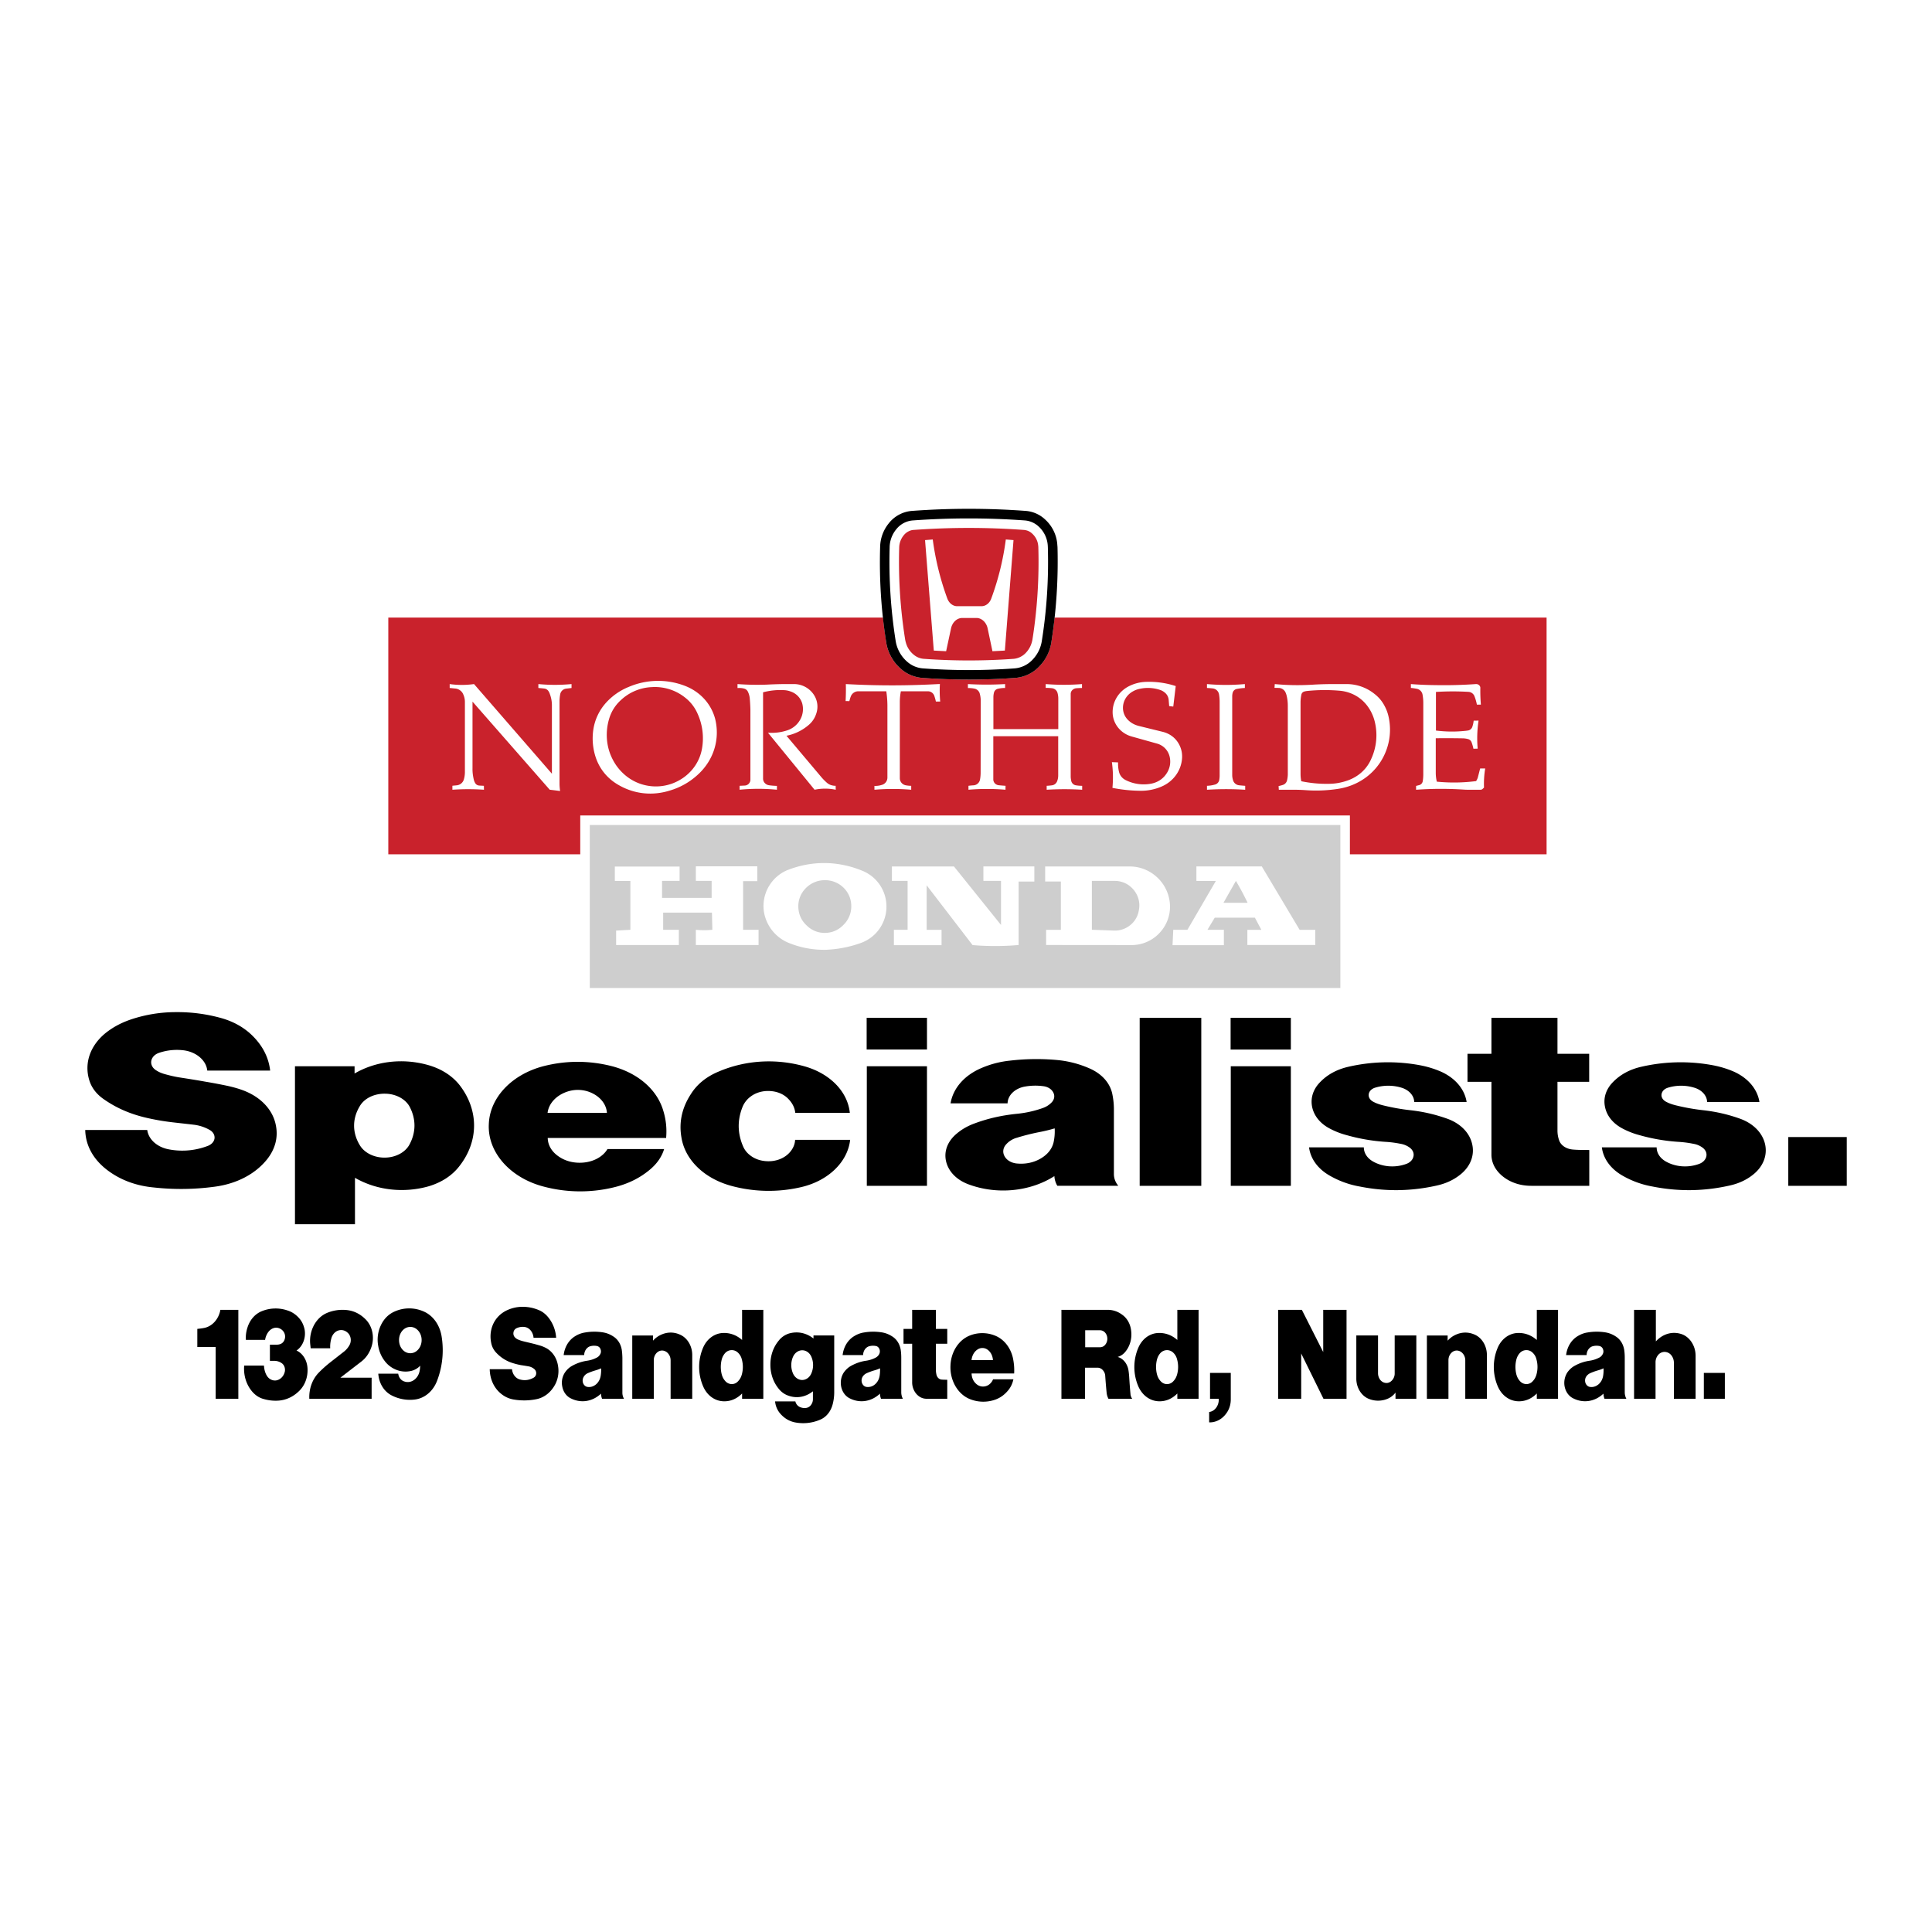
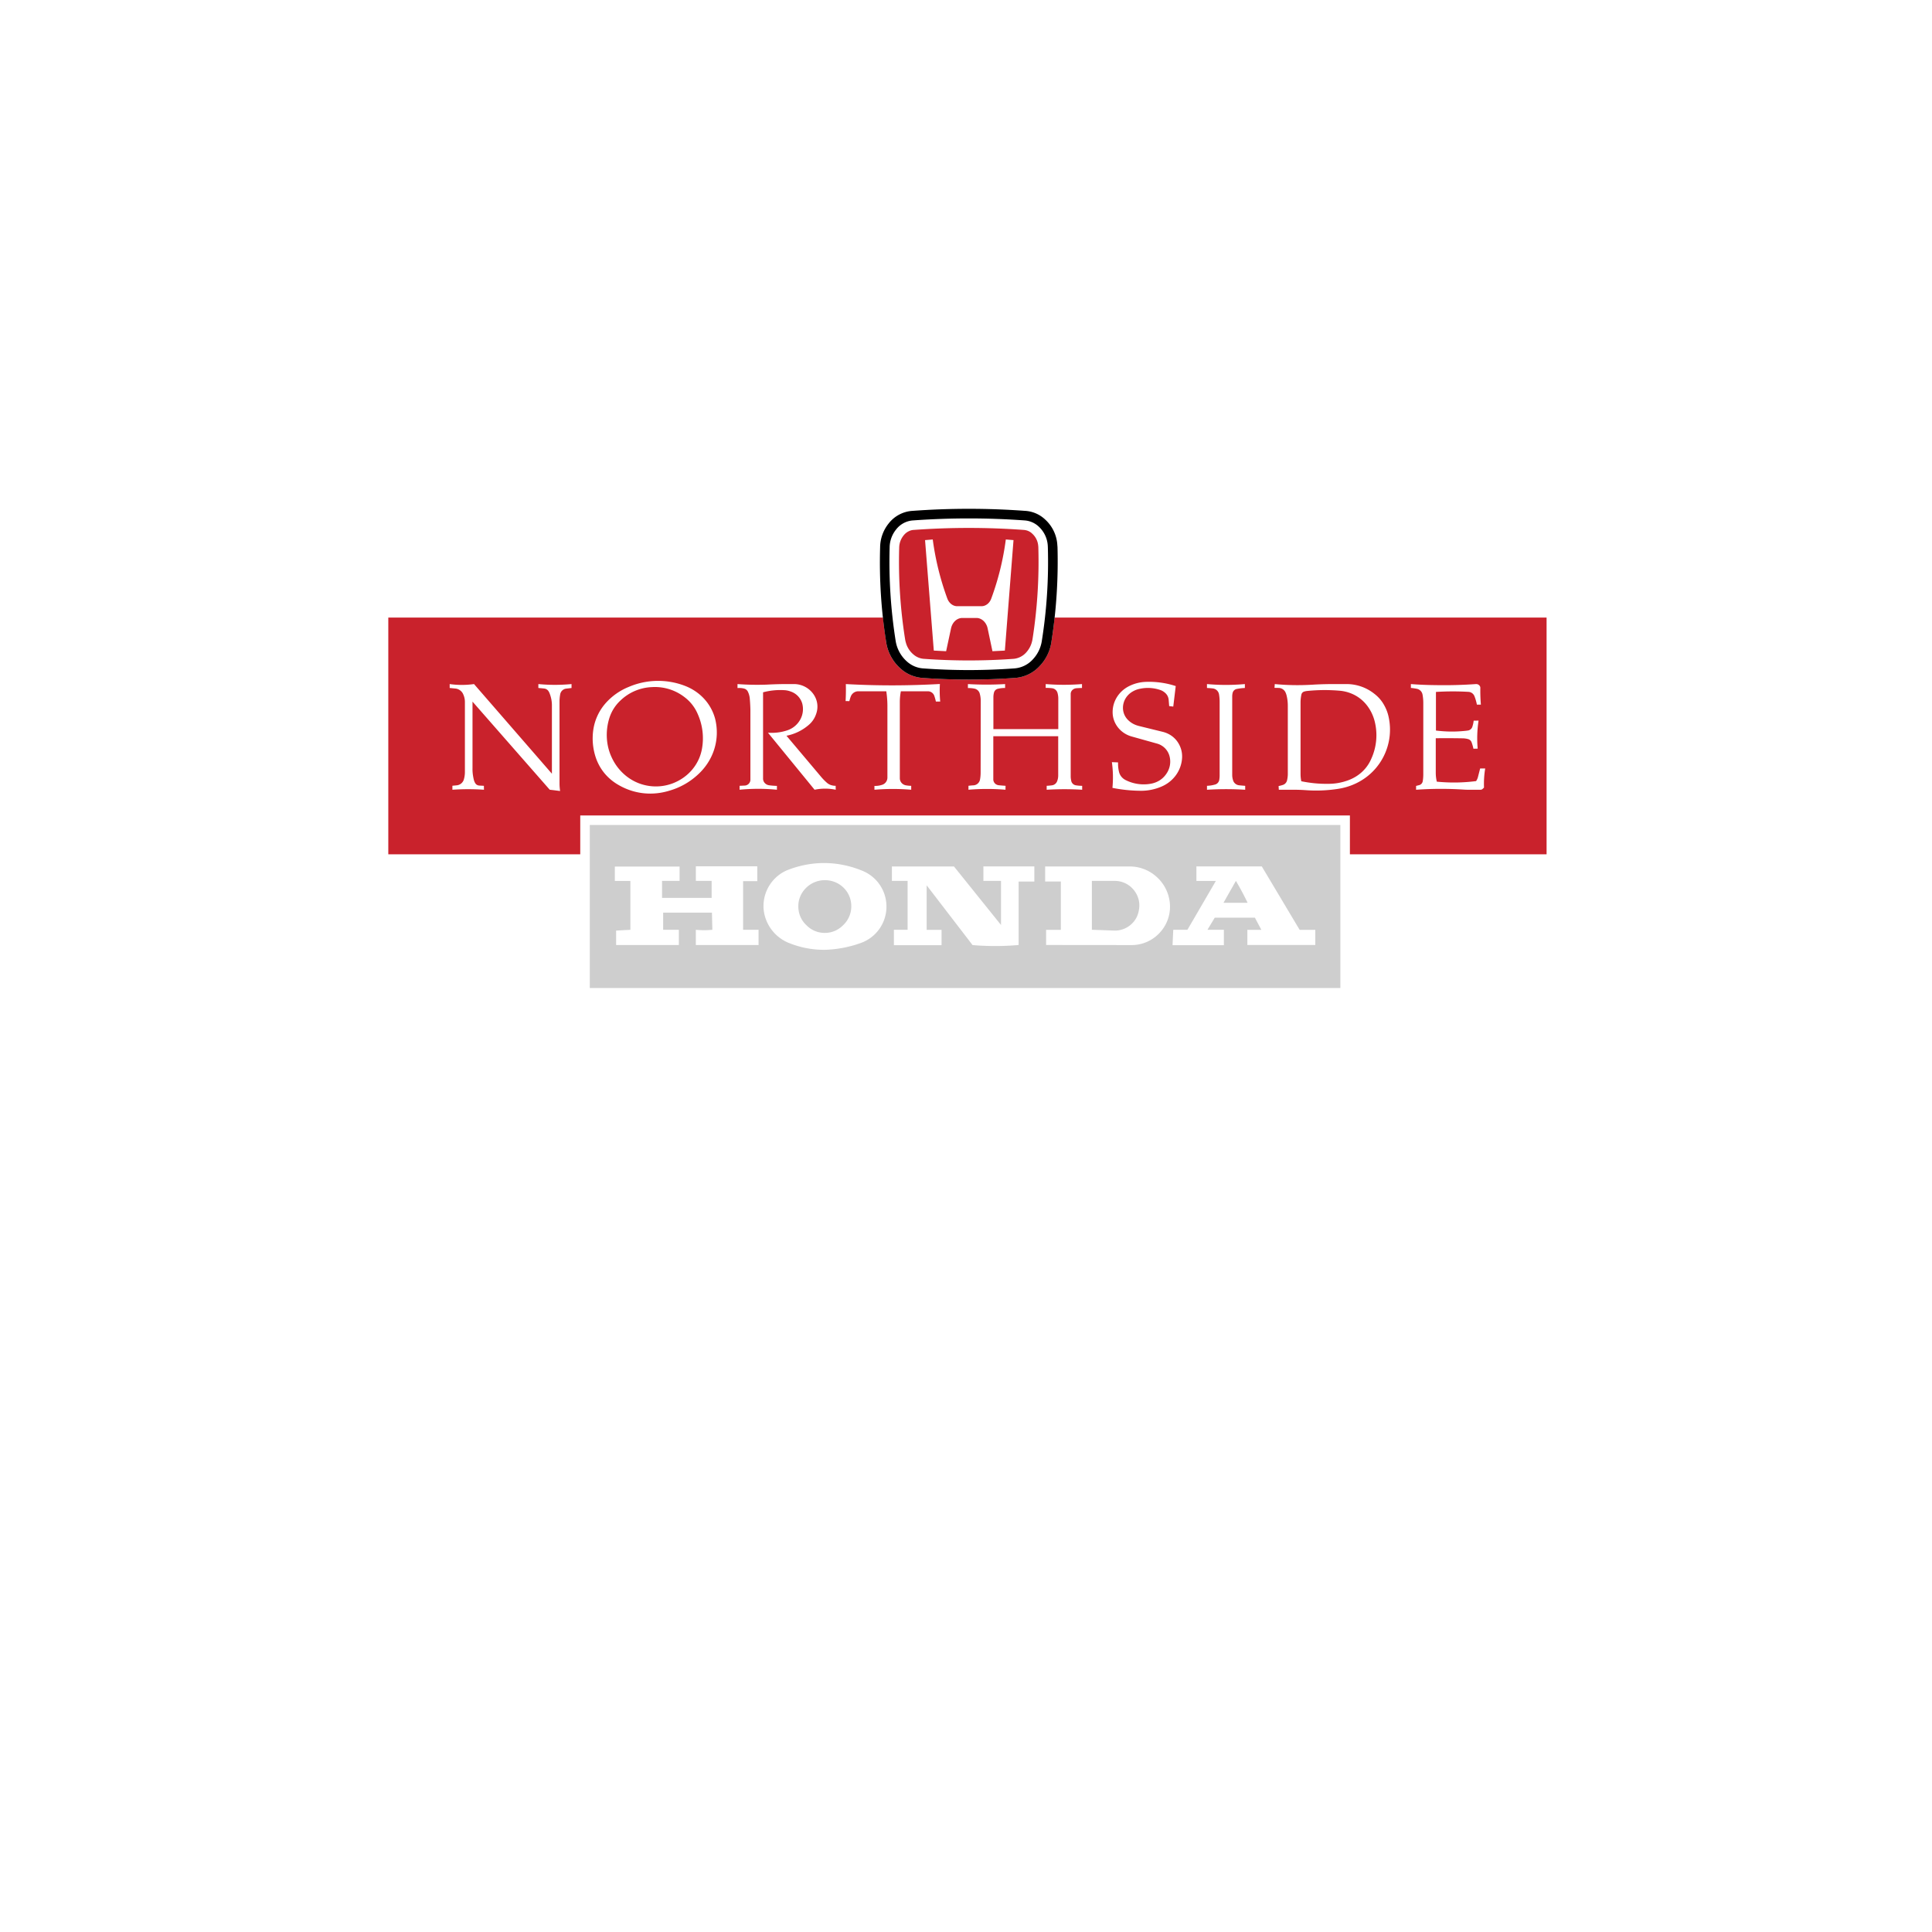
<svg xmlns="http://www.w3.org/2000/svg" width="2500" height="2500" viewBox="0 0 192.756 192.756">
  <g fill-rule="evenodd" clip-rule="evenodd">
    <path fill="#fff" d="M0 0h192.756v192.756H0V0z" />
    <path d="M95.962 61.655c-.504.024-.935.432-1.071 1.007l-.495 2.31-1.231-.063-.872-11.022.768-.064a27.546 27.546 0 0 0 1.455 5.899c.176.463.56.759.983.759h2.421c.424 0 .809-.296.977-.759a27.076 27.076 0 0 0 1.453-5.899l.768.064-.863 11.022-1.238.063-.488-2.31c-.135-.576-.574-.983-1.07-1.007h-1.497zm-5.659 2.126a49.26 49.26 0 0 1-.591-9.136c.008-.456.16-.872.439-1.223.136-.168.28-.296.464-.392.176-.096.36-.152.56-.16a75.906 75.906 0 0 1 10.958 0c.328.024.615.144.848.368.367.335.576.775.607 1.271.008.048.008.088.008.136a49.865 49.865 0 0 1-.584 9.136c-.088.52-.303.967-.662 1.351a1.925 1.925 0 0 1-1.2.599 62.373 62.373 0 0 1-8.985 0 1.764 1.764 0 0 1-.999-.408 2.346 2.346 0 0 1-.791-1.223 2.403 2.403 0 0 1-.072-.319z" fill="#c9222c" />
-     <path d="M8.504 112.738h6.187c.127.943.991 1.719 2.158 1.934a7.094 7.094 0 0 0 3.9-.352c.368-.145.616-.424.655-.752.032-.326-.144-.639-.479-.83a4.198 4.198 0 0 0-1.614-.527c-.744-.088-1.423-.16-2.174-.248a23.204 23.204 0 0 1-2.693-.48c-1.535-.375-2.846-.951-4.052-1.789-.768-.52-1.271-1.184-1.495-1.959-.504-1.693.111-3.43 1.646-4.676.728-.576 1.519-1 2.454-1.326a14.078 14.078 0 0 1 4.564-.752 16.227 16.227 0 0 1 4.62.623c1.047.312 1.911.775 2.669 1.416 1.231 1.078 1.942 2.357 2.103 3.795h-6.274c-.104-1.047-1.143-1.91-2.462-2.037a5.544 5.544 0 0 0-2.35.264c-.424.145-.712.447-.775.814-.056.359.128.713.496.936.248.16.503.271.807.359.56.16 1.079.281 1.67.369.823.127 1.567.246 2.382.391.807.137 1.526.271 2.317.439.528.121.991.248 1.487.432 1.774.664 2.973 1.943 3.269 3.477.248 1.207-.056 2.375-.879 3.414-1.191 1.479-3.045 2.438-5.227 2.725a24.896 24.896 0 0 1-6.026.08c-1.791-.16-3.365-.742-4.668-1.727-1.417-1.071-2.184-2.47-2.216-4.013zm27.4-2.39c-.768 1.256-.768 2.662 0 3.918.456.758 1.423 1.238 2.485 1.23 1.063-.008 2.015-.504 2.446-1.271.679-1.238.688-2.566.032-3.812-.423-.775-1.383-1.287-2.454-1.295-1.079-.016-2.054.462-2.509 1.23zm-6.475 11.791v-15.756h5.947v.721c2.07-1.207 4.667-1.535 7.113-.904 1.423.361 2.574 1.064 3.365 2.062 1.934 2.502 1.926 5.611-.032 8.098-.719.926-1.742 1.598-3.029 1.99-2.51.719-5.228.406-7.377-.84v4.629h-5.987zm27.176-13.229c-1.103.367-1.854 1.174-1.974 2.125h5.922c-.056-.902-.719-1.693-1.743-2.086a3.317 3.317 0 0 0-2.205-.039zm-7.833 3.205c.112-2.615 2.278-4.9 5.412-5.732 2.286-.59 4.588-.59 6.874-.008 2.494.656 4.356 2.207 5.043 4.205.335.99.447 1.934.359 2.957H54.647c.016.719.399 1.375 1.095 1.846.688.48 1.559.688 2.47.607 1.055-.096 1.95-.6 2.398-1.35h5.651c-.232.75-.664 1.391-1.319 1.967-1.047.91-2.302 1.533-3.797 1.877a14.19 14.19 0 0 1-6.802-.072c-3.428-.853-5.739-3.459-5.571-6.297zm19.215 1.365c-.264-1.518.056-2.965.943-4.322.616-.984 1.543-1.736 2.766-2.246 2.718-1.16 5.795-1.336 8.696-.488 2.478.742 4.181 2.518 4.396 4.604h-5.443c-.056-.504-.28-.959-.672-1.367-.431-.471-1.079-.758-1.814-.807-.728-.049-1.431.145-1.958.543a2.42 2.42 0 0 0-.791.977c-.552 1.326-.544 2.668.024 3.988.152.359.384.662.735.926.551.424 1.287.615 2.062.561.768-.064 1.431-.385 1.87-.887.328-.377.504-.785.528-1.24h5.491c-.256 2.27-2.278 4.172-5.06 4.756a14.245 14.245 0 0 1-6.69-.135c-2.757-.714-4.723-2.591-5.083-4.863zm18.48-8.767v-3.164h6.019v3.164h-6.019zm.016 13.596v-11.926h6.002v11.926h-6.002zm14.931-2.231c.855.09 1.678-.07 2.381-.471s1.16-.959 1.32-1.631c.104-.479.135-.918.111-1.398-.535.16-1.039.279-1.592.383a21.7 21.7 0 0 0-2.182.553 2.207 2.207 0 0 0-1.07.662c-.312.344-.375.785-.16 1.176.208.392.657.664 1.192.726zm-6.155-2.805c.576-.535 1.239-.928 2.046-1.215 1.336-.488 2.639-.775 4.094-.928.91-.088 1.717-.264 2.557-.551.393-.127.703-.32.959-.584.281-.287.344-.654.176-.99s-.535-.576-.982-.633a5.93 5.93 0 0 0-1.838.033c-1 .168-1.734.871-1.744 1.678h-5.69c.256-1.525 1.391-2.812 3.102-3.533a9.63 9.63 0 0 1 2.797-.727 22.703 22.703 0 0 1 4.812-.057 10.38 10.38 0 0 1 3.107.809c1.225.52 2.047 1.414 2.303 2.492.111.52.168.992.176 1.52v6.506c-.008.439.137.848.439 1.215h-6.082a2.125 2.125 0 0 1-.295-.967c-2.447 1.566-5.787 1.879-8.625.799-1.119-.432-1.895-1.215-2.158-2.182-.257-.958.047-1.925.846-2.685zm18.448 5.036v-16.76h6.146v16.76h-6.146zm9.072-13.596v-3.164h6.01v3.164h-6.01zm.016 13.596v-11.926h5.994v11.926h-5.994zm23.531-8.368h-5.229c-.016-.641-.527-1.199-1.277-1.424a4.52 4.52 0 0 0-2.646.008c-.344.113-.584.359-.615.656-.041.287.127.566.439.734.295.16.592.264.936.352a20.91 20.91 0 0 0 2.678.488c1.342.145 2.533.416 3.771.855 1.32.471 2.238 1.398 2.494 2.533.264 1.127-.176 2.254-1.199 3.061-.678.537-1.455.889-2.373 1.088-2.559.568-5.068.6-7.641.088a9.184 9.184 0 0 1-3.014-1.096c-1.176-.678-1.895-1.67-2.047-2.812h5.467c0 .576.352 1.104.951 1.43.977.537 2.207.617 3.277.225.385-.137.648-.408.719-.736.08-.326-.055-.646-.352-.879a2.105 2.105 0 0 0-.91-.391c-.52-.104-1-.168-1.527-.199a18.644 18.644 0 0 1-3.885-.672 7.766 7.766 0 0 1-1.662-.648c-.967-.504-1.59-1.277-1.773-2.182-.176-.91.127-1.799.855-2.51.695-.703 1.59-1.191 2.668-1.455a17.537 17.537 0 0 1 6.979-.223c.744.127 1.406.303 2.086.574 1.566.608 2.613 1.768 2.83 3.135zm12.236 8.368h-5.746c-1.088.008-2.086-.311-2.854-.918s-1.176-1.393-1.16-2.254v-7.203h-2.389v-2.797h2.389v-3.588h6.588v3.588h3.164v2.797h-3.164v4.852c0 .336.047.641.158.961.16.51.695.879 1.352.941.264.025.504.033.768.041l.895.008v3.572h-.001zm16.977-8.368h-5.219c-.023-.641-.527-1.199-1.287-1.424a4.489 4.489 0 0 0-2.637.008c-.352.113-.584.359-.623.656-.041.287.127.566.439.734.295.16.592.264.934.352.904.225 1.744.377 2.678.488 1.344.145 2.543.416 3.773.855 1.318.471 2.238 1.398 2.502 2.533.256 1.127-.184 2.254-1.207 3.061-.672.537-1.455.889-2.373 1.088-2.559.568-5.061.6-7.643.088a9.2 9.2 0 0 1-3.014-1.096c-1.174-.678-1.895-1.67-2.045-2.812h5.467c0 .576.352 1.104.951 1.43.975.537 2.205.617 3.277.225.383-.137.646-.408.727-.736.072-.326-.055-.646-.359-.879a2.063 2.063 0 0 0-.912-.391 10.77 10.77 0 0 0-1.525-.199 18.644 18.644 0 0 1-3.885-.672 7.912 7.912 0 0 1-1.662-.648c-.967-.504-1.592-1.277-1.768-2.182-.184-.91.121-1.799.848-2.51.703-.703 1.59-1.191 2.678-1.455a17.497 17.497 0 0 1 6.971-.223c.75.127 1.406.303 2.094.574 1.558.608 2.605 1.768 2.82 3.135zm2.879 8.368v-4.867h5.834v4.867h-5.834zM21.517 139.555v-5.164h-1.831v-1.807c.224-.023.424-.047.647-.088.823-.143 1.487-.871 1.655-1.814h1.791v8.873h-2.262zm2.845-3.309h1.975c.016.326.088.631.231.91.104.207.248.367.432.463.28.152.583.152.855 0 .279-.15.479-.424.56-.766.072-.336-.064-.695-.328-.863a1.283 1.283 0 0 0-.751-.217h-.408v-1.615h.671c.128 0 .248-.016.368-.062.216-.072.384-.264.448-.52a.859.859 0 0 0-.128-.721.92.92 0 0 0-.72-.391c-.319 0-.607.168-.815.455a1.77 1.77 0 0 0-.303.76H24.53a3.236 3.236 0 0 1 .152-1.207c.248-.814.799-1.422 1.502-1.68a3.649 3.649 0 0 1 2.454-.062c.448.135.831.375 1.175.75.296.32.479.705.576 1.16.152.822-.176 1.686-.807 2.102.615.279 1.039.943 1.095 1.719.064.863-.216 1.678-.768 2.254-.631.648-1.398 1-2.238 1.031a4.235 4.235 0 0 1-1.311-.152c-.456-.111-.839-.352-1.175-.727-.607-.695-.903-1.638-.823-2.621zm6.498 3.309c-.04-1.023.312-1.975.975-2.639a11.75 11.75 0 0 1 1.119-.998l1.391-1.088c.208-.168.375-.367.52-.623.2-.352.168-.816-.072-1.127-.264-.32-.639-.447-1.007-.344s-.647.432-.744.855c-.08.303-.112.6-.096.928h-1.95l-.048-.441a3.33 3.33 0 0 1 .423-1.949c.312-.527.728-.912 1.247-1.135a4.017 4.017 0 0 1 1.902-.297c.735.057 1.391.369 1.95.928.688.68.919 1.799.583 2.773-.2.592-.528 1.072-.975 1.424l-2.118 1.631h3.117v2.102H30.86zm6.882-2.502h1.99c.048.367.272.662.584.768.344.127.703.072 1.007-.152s.504-.576.56-.99c.024-.145.032-.281.04-.424a1.766 1.766 0 0 1-.887.52 2.523 2.523 0 0 1-1.75-.225 2.643 2.643 0 0 1-.936-.807 3.342 3.342 0 0 1-.615-1.463 3.366 3.366 0 0 1 .256-2.039c.296-.639.751-1.102 1.327-1.367a3.557 3.557 0 0 1 2.965-.023c.927.408 1.583 1.328 1.774 2.463a8.565 8.565 0 0 1-.432 4.402c-.399 1.088-1.271 1.814-2.278 1.92a3.969 3.969 0 0 1-2.333-.449c-.728-.4-1.208-1.199-1.272-2.134zm2.07-3.358c0 .48.208.902.56 1.143a1 1 0 0 0 1.127 0c.352-.24.567-.662.567-1.143 0-.471-.215-.895-.567-1.135a1 1 0 0 0-1.127 0c-.352.241-.56.665-.56 1.135zm9.048 2.91h2.222c.048.494.36.91.776 1.021.479.137.959.072 1.398-.184a.502.502 0 0 0 .24-.398.538.538 0 0 0-.176-.439 1.189 1.189 0 0 0-.576-.281 26.034 26.034 0 0 0-.783-.127 6.996 6.996 0 0 1-.967-.256 3.744 3.744 0 0 1-1.455-.951 1.922 1.922 0 0 1-.536-1.031c-.184-.902.04-1.822.592-2.479.255-.303.543-.527.879-.703a3.707 3.707 0 0 1 1.639-.398c.583 0 1.111.104 1.663.336.368.158.68.406.951.75a3.6 3.6 0 0 1 .759 2.006h-2.254c-.04-.551-.408-1.014-.887-1.078a1.462 1.462 0 0 0-.839.137.552.552 0 0 0-.28.432.57.57 0 0 0 .176.494.902.902 0 0 0 .296.193c.2.088.384.143.591.191l.863.207c.288.072.543.145.832.232.184.064.352.135.527.23.64.354 1.071 1.031 1.175 1.84a2.916 2.916 0 0 1-.312 1.807c-.432.783-1.095 1.295-1.878 1.445a6.156 6.156 0 0 1-2.166.041c-.639-.088-1.207-.393-1.679-.912-.503-.566-.775-1.31-.791-2.125zm9.744 1.766c.304.049.6-.039.855-.248.248-.207.416-.512.472-.863.04-.256.056-.486.04-.742-.191.088-.367.15-.567.207-.271.08-.52.168-.783.287a.862.862 0 0 0-.384.352.744.744 0 0 0-.064.625c.078.206.239.351.431.382zm-2.207-1.486c.2-.279.439-.488.728-.639a4.304 4.304 0 0 1 1.471-.488c.328-.049.624-.145.919-.295a.769.769 0 0 0 .343-.312.568.568 0 0 0 .064-.52.48.48 0 0 0-.352-.336 1.43 1.43 0 0 0-.663.016c-.352.088-.616.465-.624.887h-2.046c.096-.807.503-1.486 1.119-1.869a2.59 2.59 0 0 1 1.007-.385 5.436 5.436 0 0 1 1.727-.023c.399.057.759.191 1.111.424.44.279.735.752.832 1.318.04.271.056.527.063.809v3.436c-.008.232.048.449.16.648h-2.19a1.65 1.65 0 0 1-.104-.512c-.879.83-2.078.99-3.102.424-.399-.232-.679-.648-.767-1.16a1.851 1.851 0 0 1 .304-1.423zm6.683 2.67v-6.314h2.07v.52a2.39 2.39 0 0 1 .719-.553c.639-.318 1.319-.344 1.966-.055.743.318 1.239 1.143 1.23 2.062v4.34h-2.158v-3.828c0-.264-.088-.504-.248-.688a.807.807 0 0 0-.592-.297c-.224 0-.432.096-.591.279s-.248.424-.248.688v3.846H63.08zm10.926-2.399a2.838 2.838 0 0 0 0-1.551 1.338 1.338 0 0 0-.352-.623.888.888 0 0 0-1.294 0 1.53 1.53 0 0 0-.344.623 2.999 2.999 0 0 0 0 1.551c.072.248.184.455.344.631a.868.868 0 0 0 .647.305.84.84 0 0 0 .647-.305c.168-.176.28-.383.352-.631zm2.15 2.399h-2.118v-.527c-.56.574-1.271.846-2.022.766-.792-.088-1.479-.615-1.846-1.438a4.883 4.883 0 0 1 0-3.949c.367-.807 1.055-1.326 1.838-1.406.743-.064 1.438.168 2.03.688v-3.006h2.118v8.872zm2.941-2.575c.168.424.528.695.928.703.399 0 .767-.264.935-.688a2.078 2.078 0 0 0 0-1.605c-.168-.416-.528-.672-.919-.672s-.751.256-.927.664a2.087 2.087 0 0 0-.017 1.598zm4.133-3.74v5.73a4.71 4.71 0 0 1-.136 1.062c-.176.76-.647 1.359-1.279 1.615a4.275 4.275 0 0 1-2.502.264c-.591-.119-1.103-.432-1.519-.936a2.156 2.156 0 0 1-.463-1.158h2.022a.817.817 0 0 0 .424.551c.224.104.447.137.688.096a.728.728 0 0 0 .456-.303.943.943 0 0 0 .184-.568v-.783c-.775.615-1.718.752-2.605.375a2.077 2.077 0 0 1-.783-.598c-.552-.656-.847-1.488-.855-2.398-.008-.912.272-1.75.815-2.414a2.105 2.105 0 0 1 1.086-.744c.84-.223 1.687-.047 2.398.512v-.303h2.069zm3.205 5.131a1.06 1.06 0 0 0 .855-.248c.248-.207.416-.512.472-.863.04-.256.048-.486.04-.742a3.87 3.87 0 0 1-.575.207c-.271.08-.511.168-.775.287a.924.924 0 0 0-.392.352.743.743 0 0 0-.056.625c.079.206.239.351.431.382zm-2.214-1.486c.208-.279.448-.488.735-.639.48-.256.952-.416 1.471-.488a3.01 3.01 0 0 0 .919-.295.864.864 0 0 0 .344-.312.617.617 0 0 0 .063-.52c-.063-.176-.192-.305-.352-.336a1.43 1.43 0 0 0-.663.016c-.36.088-.624.465-.624.887h-2.046c.096-.807.504-1.486 1.119-1.869.32-.201.64-.328.999-.385a5.44 5.44 0 0 1 1.727-.023c.407.057.759.191 1.119.424.439.279.735.752.831 1.318.04.271.056.527.056.809v3.436c0 .232.056.449.16.648h-2.182a1.622 1.622 0 0 1-.104-.512c-.879.83-2.078.99-3.101.424-.399-.232-.679-.648-.775-1.16-.088-.513.016-1.023.304-1.423zm10.287 2.67h-2.062c-.392 0-.744-.168-1.023-.488a1.776 1.776 0 0 1-.416-1.191v-3.812h-.863v-1.479h.863v-1.902h2.366v1.902h1.135v1.479h-1.135v2.566c0 .176.016.336.056.512.056.264.248.463.487.496.088.008.176.016.272.016l.32.008v1.893zm3.133-4.981c-.398.201-.663.623-.711 1.127h2.135c-.025-.479-.264-.895-.633-1.104a.873.873 0 0 0-.791-.023zm-2.813 1.696c.04-1.383.815-2.59 1.942-3.029a3.376 3.376 0 0 1 2.47 0c.895.344 1.566 1.166 1.814 2.223.111.527.158 1.021.127 1.566h-4.245c.009.383.145.727.393.975.248.256.559.367.887.32.375-.049.703-.312.863-.713h2.029c-.088.4-.238.736-.471 1.039-.385.488-.832.816-1.367 1a3.572 3.572 0 0 1-2.446-.041c-1.229-.456-2.053-1.839-1.996-3.34zm13.443-1.856h1.486a.652.652 0 0 0 .527-.271.922.922 0 0 0 .193-.646.914.914 0 0 0-.232-.553.675.675 0 0 0-.496-.223h-1.479v1.693h.001zm-.015 5.141h-2.357v-8.873h4.588a2.368 2.368 0 0 1 1.453.473c.504.344.832.918.912 1.59.104.775-.104 1.543-.568 2.111a1.552 1.552 0 0 1-.775.527c.527.143.936.631 1.064 1.246.039.225.062.432.08.656.039.623.078 1.182.135 1.797a.877.877 0 0 0 .176.473h-2.373a1.622 1.622 0 0 1-.184-.615 57.634 57.634 0 0 1-.137-1.646.917.917 0 0 0-.24-.592.71.71 0 0 0-.52-.248h-1.254v3.101zm9.176-2.399a2.82 2.82 0 0 0 0-1.551 1.338 1.338 0 0 0-.352-.623.903.903 0 0 0-.648-.279.905.905 0 0 0-.646.279c-.16.176-.271.375-.344.623a2.978 2.978 0 0 0 0 1.551c.072.248.184.455.344.631.176.201.4.305.646.305a.843.843 0 0 0 .648-.305c.168-.176.279-.383.352-.631zm2.15 2.399h-2.119v-.527c-.559.574-1.27.846-2.021.766-.791-.088-1.479-.615-1.854-1.438a4.875 4.875 0 0 1 .008-3.949c.367-.807 1.047-1.326 1.838-1.406.742-.064 1.438.168 2.029.688v-3.006h2.119v8.872zm1.143-2.582h2.07v2.582c.008.463-.096.895-.328 1.279-.424.703-1.096 1.094-1.83 1.078v-1.039c.279-.031.527-.184.711-.439.176-.248.264-.551.248-.879h-.871v-2.582zm6.793 2.582v-8.873h2.367l2.133 4.213v-4.213h2.326v8.873h-2.301l-2.223-4.516v4.516h-2.302zm13.789-6.315v6.314h-2.078v-.615a1.913 1.913 0 0 1-.711.582 2.455 2.455 0 0 1-1.975.033c-.736-.305-1.24-1.135-1.223-2.055v-4.26h2.166v3.764c0 .264.088.496.238.688.16.184.361.279.584.289.225.008.432-.098.592-.281a.997.997 0 0 0 .248-.688v-3.771h2.159zm1.054 6.315v-6.314h2.07v.52c.215-.24.447-.416.719-.553.641-.318 1.318-.344 1.975-.055.736.318 1.23 1.143 1.223 2.062v4.34h-2.158v-3.828c0-.264-.088-.504-.248-.688a.801.801 0 0 0-.592-.297c-.223 0-.43.096-.59.279s-.248.424-.248.688v3.846h-2.151zm10.926-2.399a2.82 2.82 0 0 0 0-1.551 1.272 1.272 0 0 0-.352-.623.886.886 0 0 0-1.294 0c-.16.176-.271.375-.344.623a3.02 3.02 0 0 0 0 1.551c.072.248.184.455.344.631a.869.869 0 0 0 .648.305.839.839 0 0 0 .646-.305c.169-.176.28-.383.352-.631zm2.158 2.399h-2.117v-.527c-.568.574-1.279.846-2.031.766-.791-.088-1.479-.615-1.846-1.438a4.924 4.924 0 0 1 0-3.949c.367-.807 1.055-1.326 1.838-1.406.744-.064 1.439.168 2.039.688v-3.006h2.117v8.872zm3.174-1.184c.303.049.6-.039.855-.248.248-.207.416-.512.471-.863.041-.256.049-.486.041-.742-.191.088-.369.15-.568.207-.279.08-.52.168-.783.287a.939.939 0 0 0-.393.352.746.746 0 0 0-.055.625c.081.206.241.351.432.382zm-2.215-1.486c.209-.279.447-.488.736-.639a4.304 4.304 0 0 1 1.471-.488c.326-.049.615-.145.918-.295a.766.766 0 0 0 .344-.312.563.563 0 0 0 .064-.52.48.48 0 0 0-.352-.336 1.434 1.434 0 0 0-.664.016c-.359.088-.623.465-.623.887h-2.047c.098-.807.504-1.486 1.119-1.869.32-.201.641-.328 1-.385a5.483 5.483 0 0 1 1.734-.023c.4.057.76.191 1.111.424.439.279.734.752.83 1.318.041.271.057.527.057.809v3.436c0 .232.057.449.16.648h-2.182a1.622 1.622 0 0 1-.104-.512c-.881.83-2.078.99-3.102.424-.4-.232-.68-.648-.775-1.16a1.93 1.93 0 0 1 .305-1.423zm6.627 2.67v-8.873h2.174v3.15c.672-.736 1.59-1.016 2.486-.752.863.248 1.486 1.166 1.479 2.205v4.27h-2.166v-3.59c0-.287-.096-.551-.264-.76a.876.876 0 0 0-.656-.326.829.829 0 0 0-.646.303 1.124 1.124 0 0 0-.264.752v3.621h-2.143zm6.961 0v-2.582h2.096v2.582h-2.096z" />
    <path fill="#cecece" d="M58.843 98.574V82.309h74.886v16.265H58.843z" />
    <path d="M78.506 86.833c2.462-.983 5.067-.967 7.521.04a3.845 3.845 0 0 1 2.414 3.668 3.851 3.851 0 0 1-2.582 3.549 11.616 11.616 0 0 1-3.461.671 9.295 9.295 0 0 1-3.581-.639 4.057 4.057 0 0 1-2.598-3.142 3.886 3.886 0 0 1 2.287-4.147zm-17.161-.375h6.458v1.431h-1.75v1.694H71v-1.694h-1.575v-1.455h6.13v1.479H74.14v4.852h1.542v1.519h-6.258v-1.519c.568.056 1.08.056 1.647 0l-.04-1.71h-4.868v1.71h1.566v1.519h-6.258v-1.439l1.423-.08V87.89h-1.551v-1.432h.002zm27.64-.009h6.194l4.692 5.835v-4.396h-1.758v-1.447h5.082v1.511h-1.566v6.331a26.719 26.719 0 0 1-4.596.008l-4.58-5.963v4.444h1.486v1.527h-4.755v-1.535h1.367v-4.875h-1.566v-1.44zm15.29 0h8.359a3.977 3.977 0 0 1 2.711.991 4.011 4.011 0 0 1 1.357 2.542 3.802 3.802 0 0 1-.959 3.037 3.81 3.81 0 0 1-2.924 1.271l-8.449-.008v-1.511h1.471v-4.82h-1.566v-1.502zm15.09-.008h6.523l3.779 6.331h1.559v1.511h-6.777v-1.511h1.398l-.646-1.215h-4.006l-.727 1.207h1.639v1.535h-5.123l.072-1.535h1.414l2.838-4.875h-1.943v-1.448zm-35.192 2.135c.511.511.775 1.175.759 1.894a2.57 2.57 0 0 1-.831 1.854c-.488.488-1.119.752-1.814.752s-1.327-.264-1.814-.752c-.52-.479-.799-1.11-.823-1.814s.224-1.351.711-1.862a2.647 2.647 0 0 1 1.894-.832 2.64 2.64 0 0 1 1.918.76zm24.763-.688h2.285c.744 0 1.424.328 1.895.903.473.583.656 1.311.504 2.038a2.35 2.35 0 0 1-.855 1.471 2.41 2.41 0 0 1-1.615.543l-2.213-.08v-4.875h-.001zm14.371 0a28.19 28.19 0 0 1 1.166 2.182h-2.406l1.24-2.182z" fill="#fff" />
    <path d="M105.211 61.616h49.092v23.619H134.68v-3.876H57.892v3.876H38.741V61.616h49.356l.096.903.224 1.575a4.387 4.387 0 0 0 1.526 2.693c.6.496 1.287.784 2.07.847 3.181.224 6.092.224 9.279 0a3.678 3.678 0 0 0 2.455-1.207 4.364 4.364 0 0 0 1.143-2.342c.135-.847.241-1.614.321-2.469z" fill="#c9222c" />
    <path d="M89.36 63.941a50.498 50.498 0 0 1-.6-9.319 2.883 2.883 0 0 1 .647-1.798 2.327 2.327 0 0 1 1.71-.903 77.687 77.687 0 0 1 11.086 0 2.28 2.28 0 0 1 1.43.616 2.82 2.82 0 0 1 .904 1.91l.008.176a50.377 50.377 0 0 1-.6 9.312 3.436 3.436 0 0 1-.895 1.847 2.757 2.757 0 0 1-1.83.903 62.2 62.2 0 0 1-9.137 0 2.675 2.675 0 0 1-1.535-.632 3.464 3.464 0 0 1-1.188-2.112zm-.943.144a50.763 50.763 0 0 1-.607-9.488 3.852 3.852 0 0 1 .855-2.374 3.263 3.263 0 0 1 2.39-1.255 77.17 77.17 0 0 1 11.215 0 3.174 3.174 0 0 1 2.014.872 3.728 3.728 0 0 1 1.207 2.549l.016.192a51.76 51.76 0 0 1-.615 9.504 4.364 4.364 0 0 1-1.143 2.342 3.678 3.678 0 0 1-2.455 1.207 64.146 64.146 0 0 1-9.279 0 3.642 3.642 0 0 1-2.07-.847 4.392 4.392 0 0 1-1.528-2.702z" />
    <path d="M44.864 68.25a8.83 8.83 0 0 0 2.43 0l7.77 8.944v-6.746a3.232 3.232 0 0 0-.2-1.191 1.26 1.26 0 0 0-.128-.28.589.589 0 0 0-.424-.28c-.208-.023-.392-.04-.599-.056v-.391c1.127.104 2.174.104 3.309 0v.392l-.543.064a.69.69 0 0 0-.592.591 3.975 3.975 0 0 0-.064.751v8.121c0 .264.024.496.056.751a45.32 45.32 0 0 0-1.031-.128L47.142 70v6.658c-.008.392.04.744.128 1.127.032.12.072.231.136.335.08.152.231.24.407.256l.464.024.008.392a22.981 22.981 0 0 0-3.149 0v-.399l.424-.04a.823.823 0 0 0 .711-.56 2.62 2.62 0 0 0 .112-.744v-7.018c0-.304-.072-.575-.208-.847a.96.96 0 0 0-.735-.488c-.2-.016-.383-.04-.575-.056v-.39h-.001zm17.041 1.638a4.039 4.039 0 0 0-1.087 1.686 5.614 5.614 0 0 0-.264 2.182c.064.775.272 1.471.655 2.167a5.06 5.06 0 0 0 1.415 1.614 4.743 4.743 0 0 0 4.476.624c1.566-.592 2.67-1.902 2.941-3.485a5.923 5.923 0 0 0-.432-3.445 4.112 4.112 0 0 0-1.295-1.663 4.823 4.823 0 0 0-3.269-1.015 4.8 4.8 0 0 0-3.14 1.335zm-1.455.24a6.148 6.148 0 0 1 2.27-1.591 7.443 7.443 0 0 1 5.547-.136c1.534.567 2.662 1.774 3.077 3.293.52 2.062-.144 4.188-1.767 5.635a7.03 7.03 0 0 1-2.773 1.551c-1.694.527-3.461.352-5.003-.512-1.095-.6-1.886-1.511-2.31-2.646a5.994 5.994 0 0 1-.28-3.021 5.138 5.138 0 0 1 1.239-2.573zm13.133-1.878c.991.072 1.902.088 2.901.056a41.063 41.063 0 0 1 1.718-.056h.959a2.375 2.375 0 0 1 1.95.943c.456.607.568 1.366.304 2.07a2.437 2.437 0 0 1-.775 1.103 4.8 4.8 0 0 1-2.174 1.039l3.517 4.172c.168.192.335.36.527.527.16.136.344.224.551.264.104.024.2.032.312.032l.008.392a5.207 5.207 0 0 0-2.11 0l-4.652-5.691a4.896 4.896 0 0 0 1.894-.224 2.305 2.305 0 0 0 1.311-1.055 2.16 2.16 0 0 0 .216-1.63 1.796 1.796 0 0 0-1.151-1.199 2.09 2.09 0 0 0-.664-.136 6.596 6.596 0 0 0-2.094.216v8.608a.64.64 0 0 0 .168.439c.112.12.256.2.423.224.272.04.52.056.792.064v.383a19.317 19.317 0 0 0-3.725 0V78.4l.511-.024a.593.593 0 0 0 .568-.56v-7.001a17.65 17.65 0 0 0-.064-1.135 1.917 1.917 0 0 0-.184-.664.575.575 0 0 0-.368-.312 1.895 1.895 0 0 0-.671-.056v-.398h.002zm10.806 0c3.221.176 6.163.168 9.384-.008-.032.599-.024 1.151.032 1.75h-.432c-.04-.2-.096-.383-.16-.575a.677.677 0 0 0-.631-.448H89.88a5.744 5.744 0 0 0-.104 1.111v7.569c0 .176.064.328.176.464a.75.75 0 0 0 .439.24c.176.032.336.048.52.048v.392a21.6 21.6 0 0 0-3.668 0v-.383a2.16 2.16 0 0 0 .751-.104.756.756 0 0 0 .543-.711v-7.25a9.957 9.957 0 0 0-.112-1.375H85.66a.801.801 0 0 0-.775.512c-.064.16-.104.312-.144.471l-.375-.008c.03-.585.039-1.112.023-1.695zm12.181 0c1.27.072 2.43.072 3.709 0v.392a2.797 2.797 0 0 0-.729.08.517.517 0 0 0-.375.359 1.88 1.88 0 0 0-.064.479v3.182h6.475v-3.006a2.13 2.13 0 0 0-.088-.639.642.642 0 0 0-.535-.432 4.196 4.196 0 0 0-.633-.032v-.383a22.8 22.8 0 0 0 3.621 0v.392c-.199 0-.375.008-.574.024a.646.646 0 0 0-.393.184.542.542 0 0 0-.16.392v8.208c0 .176.025.336.064.503a.56.56 0 0 0 .424.392c.223.04.432.056.656.056v.392a29.052 29.052 0 0 0-3.541 0V78.4c.184-.008.344-.024.527-.048a.638.638 0 0 0 .512-.4c.08-.2.111-.392.111-.599v-3.901h-6.475v4.316c0 .144.057.28.16.392a.623.623 0 0 0 .391.184c.225.024.441.04.672.056l-.008.392a21.895 21.895 0 0 0-3.693 0V78.4c.176-.024.336-.04.519-.048a.71.71 0 0 0 .625-.536c.047-.224.062-.432.07-.663l.01-7.234c0-.256-.033-.487-.105-.744a.688.688 0 0 0-.527-.471 2.943 2.943 0 0 0-.647-.056v-.398h.001zm20.733.199l-.246 2.046-.408-.048-.049-.607a1.035 1.035 0 0 0-.279-.64 1.432 1.432 0 0 0-.607-.375 3.819 3.819 0 0 0-1.99-.104 2.24 2.24 0 0 0-.646.231c-.641.336-1.031.959-1.041 1.655 0 .479.186.927.545 1.263.295.279.631.455 1.039.559l2.373.583c.648.16 1.184.527 1.535 1.071.295.463.432.967.408 1.511-.064 1.278-.871 2.397-2.096 2.901a5.133 5.133 0 0 1-2.133.399 14.735 14.735 0 0 1-2.719-.288c.08-.879.064-1.687-.055-2.566l.615.024c-.008.32.016.607.088.919.08.359.312.663.656.839a4.004 4.004 0 0 0 2.541.368c.646-.12 1.184-.464 1.535-.991a2.117 2.117 0 0 0 .318-1.743 1.769 1.769 0 0 0-1.262-1.271l-2.51-.703c-1.072-.296-1.83-1.207-1.902-2.262-.072-1.151.566-2.23 1.639-2.766a4.033 4.033 0 0 1 1.646-.423 8.53 8.53 0 0 1 3.005.418zm3.117-.199c1.295.112 2.486.112 3.781 0v.392c-.279.008-.535.04-.814.096a.524.524 0 0 0-.4.368 1.39 1.39 0 0 0-.049.36v7.857c0 .208.041.408.113.607a.707.707 0 0 0 .559.416c.217.024.408.04.623.056v.392c-1.303-.08-2.5-.08-3.812 0V78.4c.273-.008.52-.048.785-.12a.585.585 0 0 0 .439-.464c.023-.144.039-.28.039-.424v-7.385a4.41 4.41 0 0 0-.064-.744.712.712 0 0 0-.6-.575 7.5 7.5 0 0 0-.6-.048v-.39zm9.336 1.886v7.074c0 .256.025.487.072.735.92.184 1.768.271 2.701.256.688 0 1.311-.112 1.959-.344 1.078-.392 1.902-1.151 2.334-2.174a5.658 5.658 0 0 0 .336-3.693 4.322 4.322 0 0 0-.791-1.631c-.641-.815-1.559-1.319-2.623-1.438a17.136 17.136 0 0 0-3.389.024 1.468 1.468 0 0 0-.271.064.396.396 0 0 0-.24.272 3.884 3.884 0 0 0-.088.855zm-2.572-1.886c1.277.12 2.453.136 3.732.064.631-.04 1.199-.056 1.822-.064h1.605a4.437 4.437 0 0 1 2.742.943c.432.328.76.703 1.016 1.167.223.4.367.792.455 1.231a5.92 5.92 0 0 1-.52 3.893c-.879 1.734-2.541 2.917-4.539 3.221a14.293 14.293 0 0 1-3.254.128 17.12 17.12 0 0 0-1.104-.04h-1.551l-.023-.368c.145-.032.279-.064.424-.112a.626.626 0 0 0 .416-.439c.047-.2.072-.384.08-.583v-6.866c0-.343-.033-.663-.113-.999a1.597 1.597 0 0 0-.135-.384.767.767 0 0 0-.68-.407l-.4-.008.027-.377zm13.58 0a35.87 35.87 0 0 0 2.453.104 45.196 45.196 0 0 0 4.035-.104.432.432 0 0 1 .312.104c.088.08.137.184.129.295-.008.567.008 1.087.055 1.655h-.398a4.678 4.678 0 0 0-.248-.855.683.683 0 0 0-.6-.423 27.328 27.328 0 0 0-3.238.008v3.853c.992.12 1.912.136 2.91.032.111-.008.207-.024.312-.04a.545.545 0 0 0 .398-.336 2.86 2.86 0 0 0 .145-.64l.488-.008a11.658 11.658 0 0 0-.088 2.798l-.424.008a4.768 4.768 0 0 0-.184-.64.512.512 0 0 0-.369-.327 2.142 2.142 0 0 0-.559-.072 97.148 97.148 0 0 0-2.646-.008v3.437c0 .312.033.592.104.896 1.344.128 2.574.112 3.918-.056a1.28 1.28 0 0 0 .199-.456l.207-.807h.504a9.433 9.433 0 0 0-.119 1.91l-.16.152a.325.325 0 0 1-.191.064h-1.016c-.225 0-.432 0-.656-.016a34.923 34.923 0 0 0-4.754.016v-.383l.279-.072a.486.486 0 0 0 .383-.384c.041-.239.057-.463.057-.703V70.13c0-.28-.023-.536-.072-.815a.721.721 0 0 0-.559-.591c-.209-.04-.4-.072-.607-.088v-.386z" fill="#fff" />
  </g>
</svg>